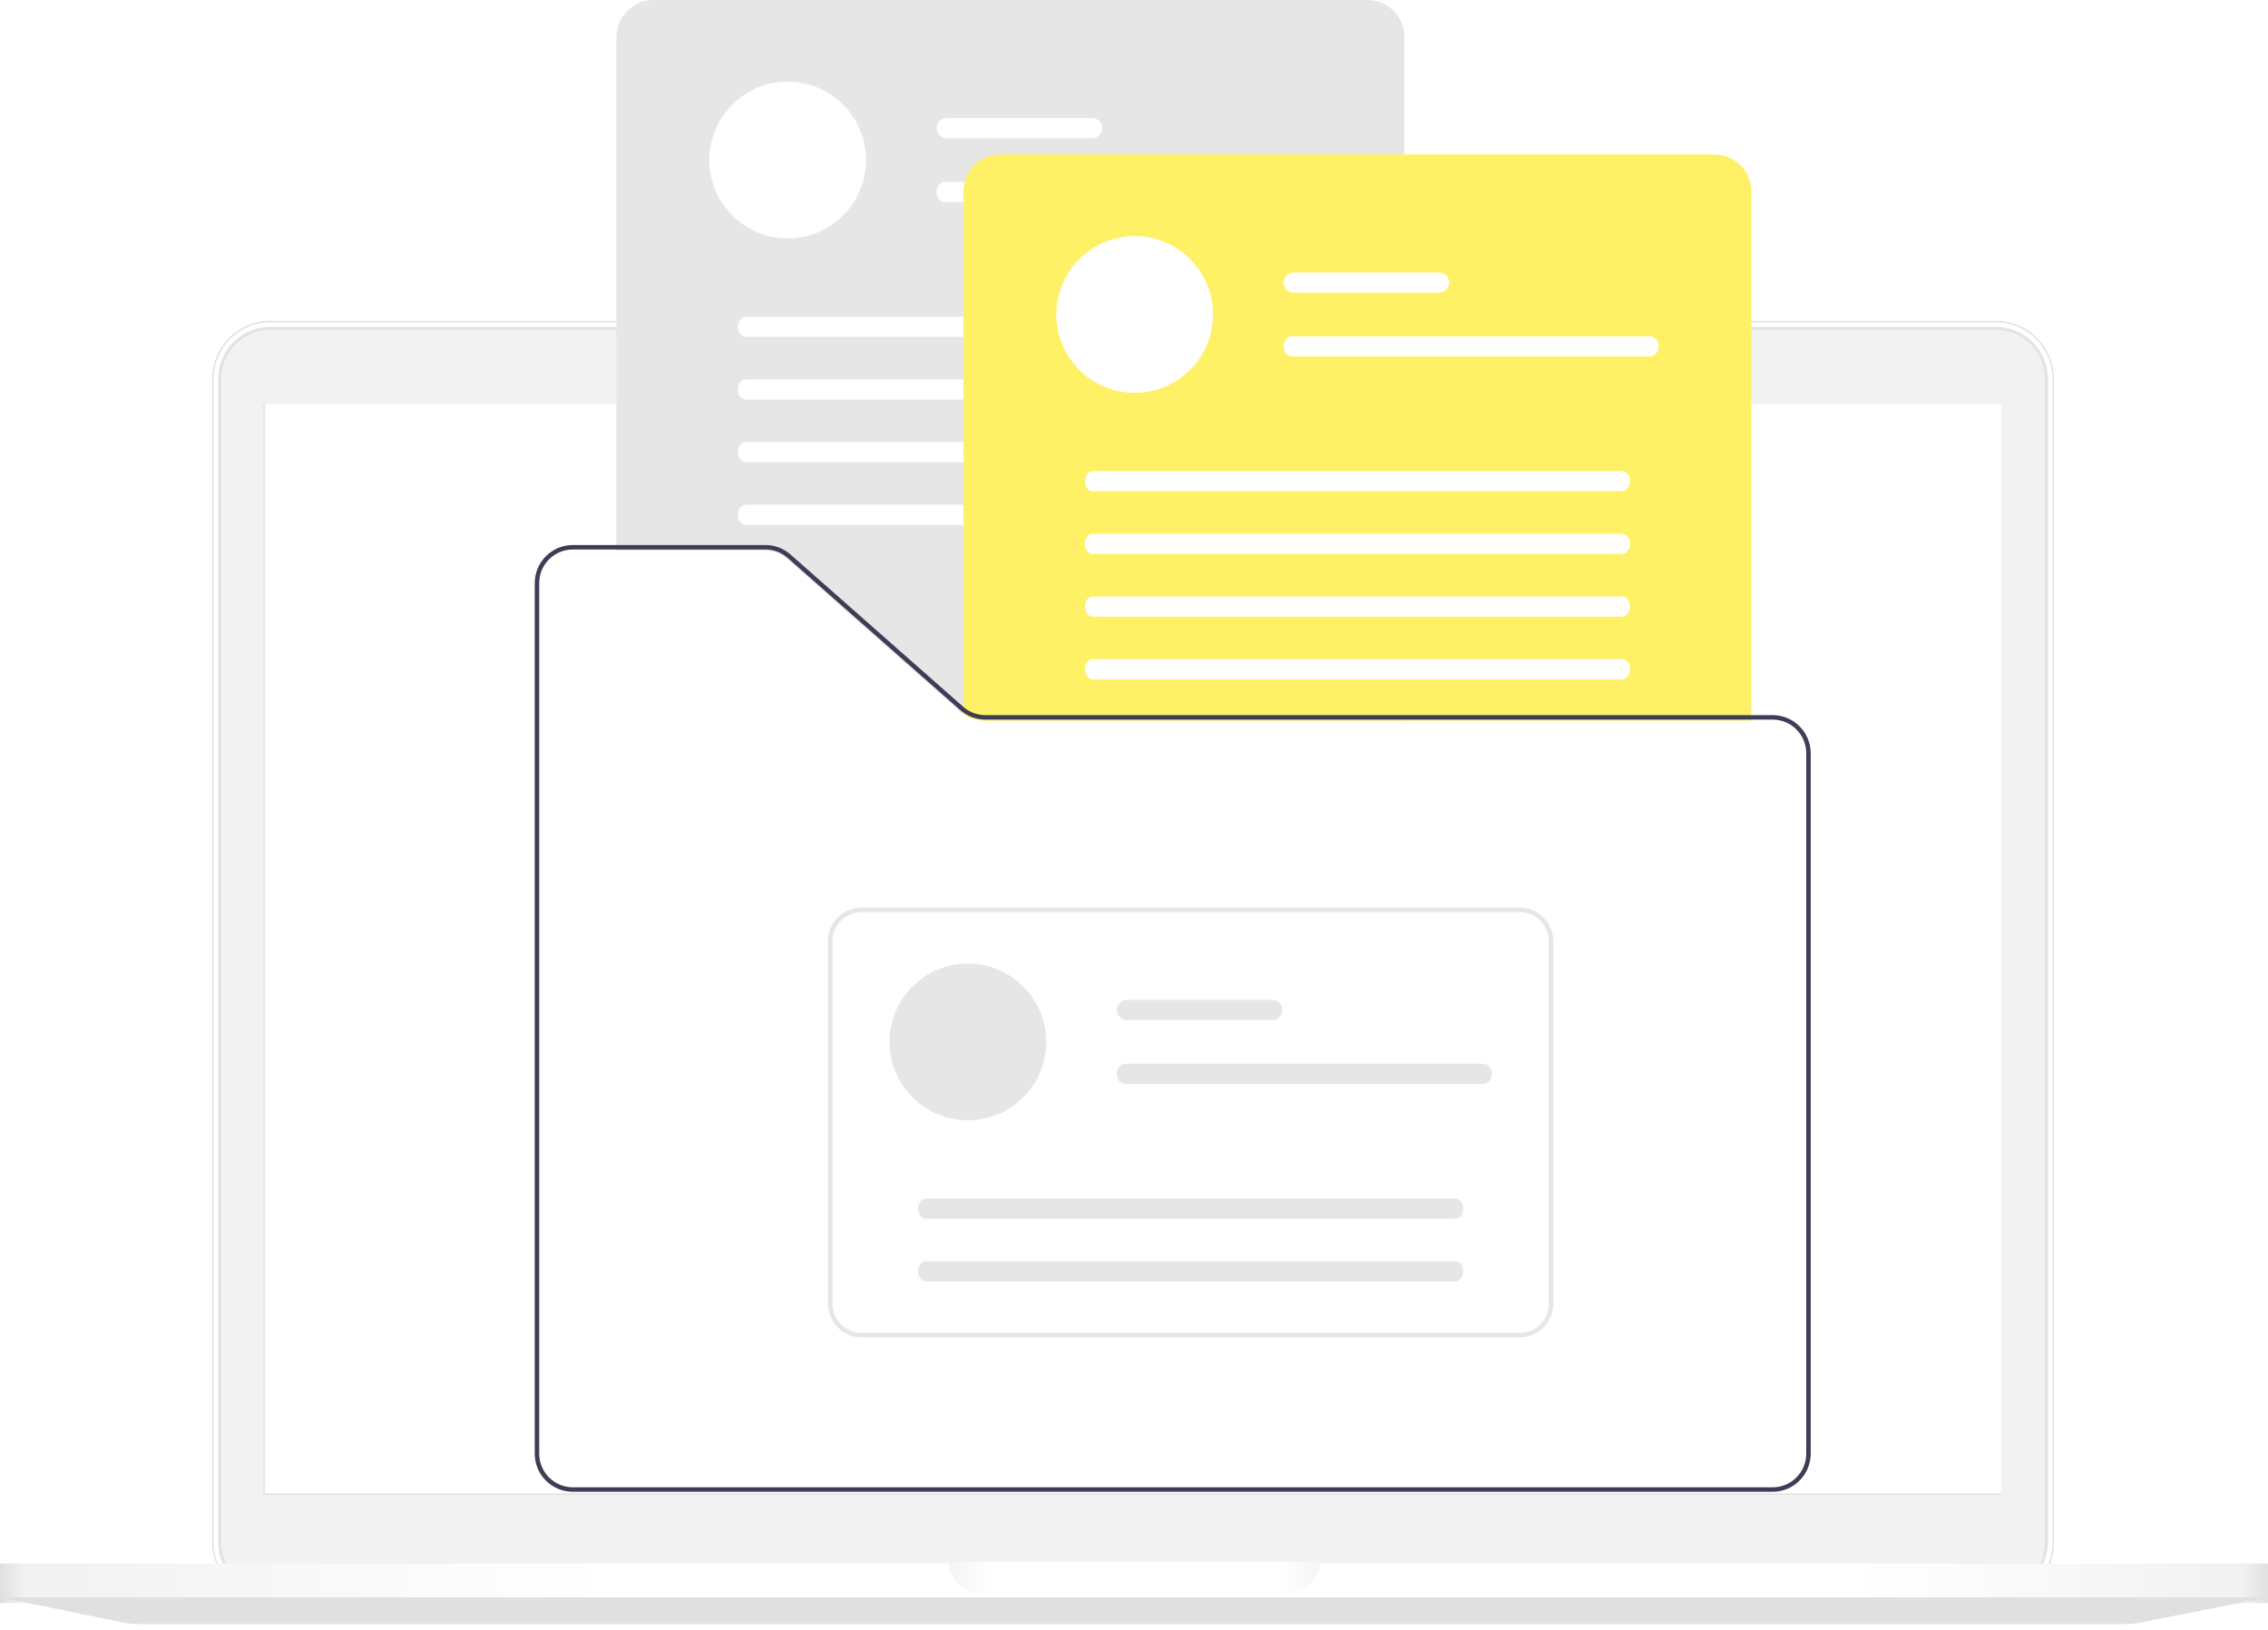
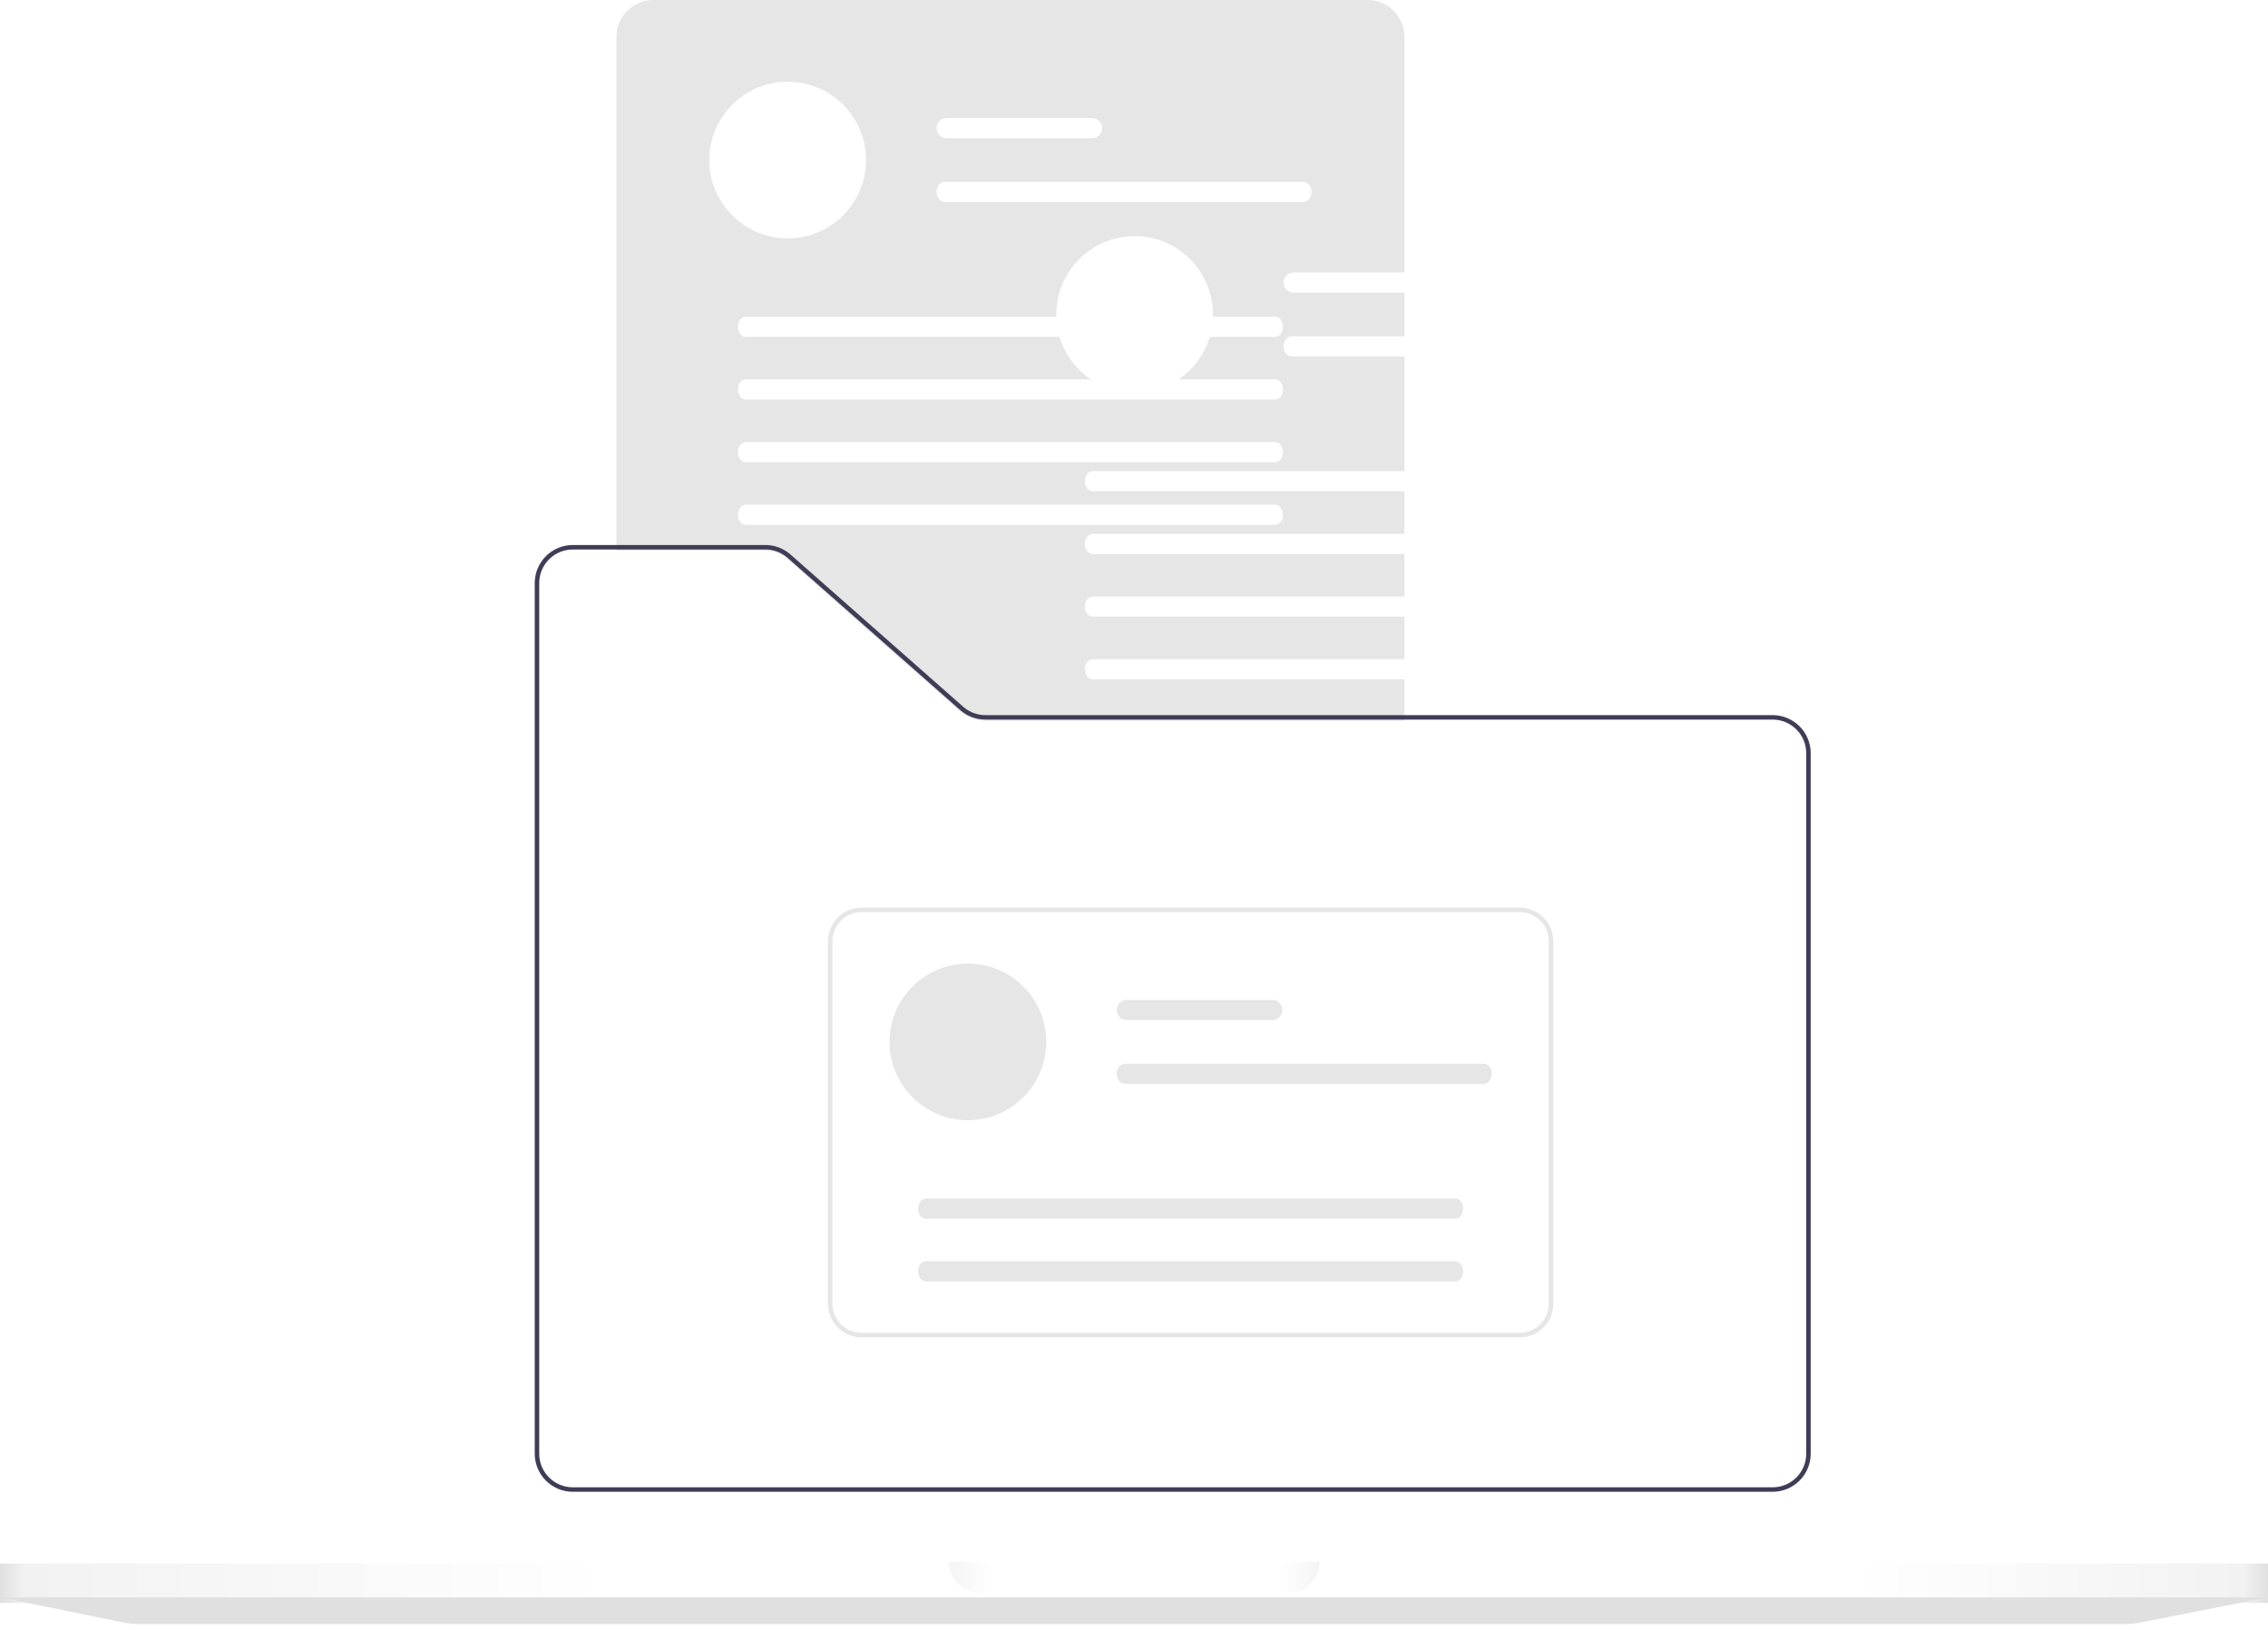
<svg xmlns="http://www.w3.org/2000/svg" width="615" height="442" viewBox="0 0 615 442" fill="none">
-   <path d="M542.198 405.181L542.389 405.181L542.389 404.99L542.389 109.932L542.389 109.741L542.198 109.741L71.784 109.741L71.593 109.741L71.593 109.932L71.593 404.99L71.593 405.181L71.784 405.181L542.198 405.181ZM554.734 418.24C554.734 425.733 548.665 431.808 541.18 431.808L73.311 431.808C65.825 431.808 59.757 425.733 59.757 418.24L59.757 102.797C59.757 95.303 65.825 89.229 73.311 89.229L541.18 89.229C548.665 89.229 554.734 95.303 554.734 102.797L554.734 418.24Z" fill="#F2F2F2" stroke="#E0E0E0" stroke-width="0.382" />
-   <path d="M59.374 102.798C59.374 95.105 65.626 88.847 73.311 88.847L541.179 88.847C548.866 88.847 555.116 95.105 555.116 102.798L555.116 418.24C555.116 425.932 548.866 432.19 541.179 432.19L73.311 432.19C65.626 432.19 59.374 425.932 59.374 418.24L59.374 102.798ZM73.311 433.847L541.179 433.847C549.774 433.847 556.771 426.846 556.771 418.24L556.771 102.798C556.771 94.192 549.774 87.191 541.179 87.191L73.311 87.191C64.715 87.191 57.72 94.192 57.72 102.798L57.72 418.24C57.72 426.846 64.715 433.847 73.311 433.847Z" fill="white" stroke="#E0E0E0" stroke-width="0.382" />
  <path d="M615 434.733L0 434.733L6.88851e-08 424.037L615 424.037L615 434.733" fill="url(#paint0_linear_455_2402)" />
  <g filter="url(#filter0_i_455_2402)">
    <path d="M580.516 441.537C578.956 441.845 577.371 442 575.781 442L38.126 442C36.486 442 34.85 441.835 33.243 441.507L-2.41762e-07 434.733L615 434.733L580.516 441.537Z" fill="#E0E0E0" />
  </g>
  <g filter="url(#filter1_ii_455_2402)">
    <path d="M265.745 431.999L349.445 431.999C354.106 431.999 357.885 428.216 357.885 423.55L257.304 423.55C257.304 428.216 261.083 431.999 265.745 431.999Z" fill="url(#paint1_linear_455_2402)" />
  </g>
  <g filter="url(#filter2_b_455_2402)">
    <rect x="71.876" y="109.509" width="470.835" height="295.437" fill="white" />
  </g>
  <path d="M380.826 195.46H267.199C264.612 195.452 262.116 194.509 260.17 192.805L213.368 151.527C211.761 150.108 209.691 149.325 207.547 149.326H167.156V10.016C167.159 7.36 168.215 4.815 170.093 2.937C171.971 1.059 174.516 0.003 177.172 0H370.81C373.466 0.003 376.012 1.059 377.889 2.937C379.767 4.815 380.823 7.36 380.826 10.016L380.826 195.46Z" fill="#E6E6E6" />
  <path d="M213.593 64.647C225.327 64.647 234.839 55.135 234.839 43.402C234.839 31.668 225.327 22.156 213.593 22.156C201.859 22.156 192.347 31.668 192.347 43.402C192.347 55.135 201.859 64.647 213.593 64.647Z" fill="white" />
  <path d="M296.147 32.02H256.691C255.967 32.02 255.272 32.308 254.76 32.82C254.247 33.333 253.96 34.028 253.96 34.752C253.96 35.476 254.247 36.171 254.76 36.684C255.272 37.196 255.967 37.483 256.691 37.483H296.147C296.872 37.483 297.567 37.196 298.079 36.684C298.591 36.171 298.879 35.476 298.879 34.752C298.879 34.028 298.591 33.333 298.079 32.82C297.567 32.308 296.872 32.02 296.147 32.02Z" fill="white" />
  <path d="M353.426 49.32H256.169C254.949 49.32 253.96 50.546 253.96 52.052C253.96 53.557 254.949 54.783 256.169 54.783H353.426C354.646 54.783 355.635 53.557 355.635 52.052C355.635 50.546 354.646 49.32 353.426 49.32Z" fill="white" />
  <path d="M345.783 85.893H202.2C201.034 85.893 200.087 87.119 200.087 88.625C200.087 90.13 201.034 91.356 202.2 91.356H345.783C346.949 91.356 347.896 90.13 347.896 88.625C347.896 87.119 346.949 85.893 345.783 85.893Z" fill="white" />
  <path d="M345.783 102.889H202.2C201.034 102.889 200.087 104.115 200.087 105.621C200.087 107.126 201.034 108.352 202.2 108.352H345.783C346.949 108.352 347.896 107.126 347.896 105.621C347.896 104.115 346.949 102.889 345.783 102.889Z" fill="white" />
  <path d="M345.783 119.886H202.2C201.034 119.886 200.087 121.112 200.087 122.617C200.087 124.123 201.034 125.349 202.2 125.349H345.783C346.949 125.349 347.896 124.123 347.896 122.617C347.896 121.112 346.949 119.886 345.783 119.886Z" fill="white" />
  <path d="M345.783 136.882H202.2C201.034 136.882 200.087 138.108 200.087 139.614C200.087 141.119 201.034 142.345 202.2 142.345H345.783C346.949 142.345 347.896 141.119 347.896 139.614C347.896 138.108 346.949 136.882 345.783 136.882Z" fill="white" />
-   <path d="M474.914 195.459H267.199C265.131 195.463 263.108 194.859 261.381 193.722L261.244 193.632V51.9C261.247 49.244 262.303 46.699 264.181 44.821C266.058 42.943 268.604 41.887 271.26 41.884H464.898C467.554 41.887 470.1 42.943 471.977 44.821C473.855 46.699 474.911 49.244 474.914 51.9L474.914 195.459Z" fill="#FFF166" />
  <path d="M307.681 106.531C319.415 106.531 328.927 97.019 328.927 85.286C328.927 73.552 319.415 64.04 307.681 64.04C295.948 64.04 286.436 73.552 286.436 85.286C286.436 97.019 295.948 106.531 307.681 106.531Z" fill="white" />
  <path d="M390.235 73.904H350.779C350.055 73.904 349.36 74.192 348.848 74.704C348.335 75.217 348.048 75.912 348.048 76.636C348.048 77.361 348.335 78.055 348.848 78.567C349.36 79.08 350.055 79.368 350.779 79.368H390.235C390.96 79.368 391.655 79.08 392.167 78.567C392.679 78.055 392.967 77.361 392.967 76.636C392.967 75.912 392.679 75.217 392.167 74.704C391.655 74.192 390.96 73.904 390.235 73.904Z" fill="white" />
  <path d="M447.513 91.204H350.257C349.037 91.204 348.048 92.43 348.048 93.936C348.048 95.441 349.037 96.667 350.257 96.667H447.513C448.734 96.667 449.723 95.441 449.723 93.936C449.723 92.43 448.734 91.204 447.513 91.204Z" fill="white" />
  <path d="M439.871 127.777H296.287C295.122 127.777 294.175 129.003 294.175 130.509C294.175 132.014 295.122 133.24 296.287 133.24H439.871C441.037 133.24 441.984 132.014 441.984 130.509C441.984 129.003 441.037 127.777 439.871 127.777Z" fill="white" />
  <path d="M439.871 144.774H296.287C295.122 144.774 294.175 146 294.175 147.505C294.175 149.011 295.122 150.237 296.287 150.237H439.871C441.037 150.237 441.984 149.011 441.984 147.505C441.984 146 441.037 144.774 439.871 144.774Z" fill="white" />
  <path d="M439.871 161.77H296.287C295.122 161.77 294.175 162.997 294.175 164.502C294.175 166.007 295.122 167.234 296.287 167.234H439.871C441.037 167.234 441.984 166.007 441.984 164.502C441.984 162.997 441.037 161.77 439.871 161.77Z" fill="white" />
  <path d="M439.871 178.766H296.287C295.122 178.766 294.175 179.993 294.175 181.498C294.175 183.003 295.122 184.23 296.287 184.23H439.871C441.037 184.23 441.984 183.003 441.984 181.498C441.984 179.993 441.037 178.766 439.871 178.766Z" fill="white" />
  <path d="M480.681 193.942H267.199C265.147 193.945 263.154 193.251 261.547 191.975C261.42 191.878 261.298 191.775 261.177 191.666L243.106 175.732L214.37 150.389C212.486 148.725 210.06 147.808 207.547 147.809H155.319C152.584 147.813 149.961 148.901 148.027 150.836C146.092 152.77 145.004 155.392 145 158.128V394.258C145.004 396.994 146.092 399.616 148.027 401.551C149.961 403.485 152.584 404.573 155.319 404.577H480.681C483.416 404.573 486.039 403.485 487.973 401.551C489.908 399.616 490.996 396.994 491 394.258V204.261C490.996 201.526 489.908 198.903 487.973 196.969C486.039 195.035 483.416 193.946 480.681 193.942V193.942ZM489.786 394.258C489.783 396.672 488.823 398.986 487.116 400.693C485.409 402.4 483.095 403.36 480.681 403.363H155.319C152.905 403.36 150.591 402.4 148.884 400.693C147.177 398.986 146.217 396.672 146.214 394.258V158.128C146.217 155.714 147.177 153.4 148.884 151.693C150.591 149.986 152.905 149.026 155.319 149.023H207.547C209.765 149.021 211.907 149.831 213.569 151.299L241.273 175.732L260.37 192.576C262.26 194.232 264.686 195.149 267.199 195.156H480.681C483.095 195.159 485.409 196.119 487.116 197.826C488.823 199.533 489.783 201.848 489.786 204.261V394.258Z" fill="#3F3D56" />
  <path d="M412.088 362.693H233.625C231.211 362.691 228.896 361.73 227.189 360.023C225.482 358.316 224.522 356.002 224.519 353.588V255.251C224.522 252.837 225.482 250.523 227.189 248.816C228.896 247.109 231.211 246.149 233.625 246.146H412.088C414.502 246.149 416.816 247.109 418.523 248.816C420.23 250.523 421.19 252.837 421.193 255.251V353.588C421.19 356.002 420.23 358.316 418.523 360.023C416.816 361.73 414.502 362.691 412.088 362.693ZM233.625 247.36C231.532 247.362 229.527 248.194 228.047 249.674C226.568 251.153 225.736 253.159 225.733 255.251V353.588C225.736 355.68 226.568 357.686 228.047 359.165C229.527 360.645 231.532 361.477 233.625 361.479H412.088C414.18 361.477 416.186 360.645 417.665 359.165C419.144 357.686 419.977 355.68 419.979 353.588V255.251C419.977 253.159 419.144 251.153 417.665 249.674C416.186 248.194 414.18 247.362 412.088 247.36H233.625Z" fill="#E6E6E6" />
  <path d="M262.458 303.813C274.191 303.813 283.703 294.301 283.703 282.567C283.703 270.833 274.191 261.321 262.458 261.321C250.724 261.321 241.212 270.833 241.212 282.567C241.212 294.301 250.724 303.813 262.458 303.813Z" fill="#E6E6E6" />
  <path d="M345.012 271.185H305.556C304.832 271.185 304.137 271.473 303.625 271.985C303.112 272.498 302.825 273.193 302.825 273.917C302.825 274.641 303.112 275.336 303.625 275.849C304.137 276.361 304.832 276.649 305.556 276.649H345.012C345.737 276.649 346.432 276.361 346.944 275.849C347.456 275.336 347.744 274.641 347.744 273.917C347.744 273.193 347.456 272.498 346.944 271.985C346.432 271.473 345.737 271.185 345.012 271.185Z" fill="#E6E6E6" />
  <path d="M402.291 288.485H305.034C303.814 288.485 302.825 289.711 302.825 291.216C302.825 292.722 303.814 293.948 305.034 293.948H402.291C403.511 293.948 404.5 292.722 404.5 291.216C404.5 289.711 403.511 288.485 402.291 288.485Z" fill="#E6E6E6" />
  <path d="M394.648 325.058H251.064C249.899 325.058 248.952 326.284 248.952 327.789C248.952 329.295 249.899 330.521 251.064 330.521H394.648C395.814 330.521 396.761 329.295 396.761 327.789C396.761 326.284 395.814 325.058 394.648 325.058Z" fill="#E6E6E6" />
  <path d="M394.648 342.054H251.064C249.899 342.054 248.952 343.28 248.952 344.786C248.952 346.291 249.899 347.517 251.064 347.517H394.648C395.814 347.517 396.761 346.291 396.761 344.786C396.761 343.28 395.814 342.054 394.648 342.054Z" fill="#E6E6E6" />
  <defs>
    <filter id="filter0_i_455_2402" x="0" y="433.204" width="615" height="8.795" filterUnits="userSpaceOnUse" color-interpolation-filters="sRGB">
      <feFlood flood-opacity="0" result="BackgroundImageFix" />
      <feBlend mode="normal" in="SourceGraphic" in2="BackgroundImageFix" result="shape" />
      <feColorMatrix in="SourceAlpha" type="matrix" values="0 0 0 0 0 0 0 0 0 0 0 0 0 0 0 0 0 0 127 0" result="hardAlpha" />
      <feOffset dy="-1.529" />
      <feGaussianBlur stdDeviation="1.529" />
      <feComposite in2="hardAlpha" operator="arithmetic" k2="-1" k3="1" />
      <feColorMatrix type="matrix" values="0 0 0 0 0.769 0 0 0 0 0.769 0 0 0 0 0.769 0 0 0 1 0" />
      <feBlend mode="normal" in2="shape" result="effect1_innerShadow_455_2402" />
    </filter>
    <filter id="filter1_ii_455_2402" x="257.304" y="422.785" width="100.581" height="9.978" filterUnits="userSpaceOnUse" color-interpolation-filters="sRGB">
      <feFlood flood-opacity="0" result="BackgroundImageFix" />
      <feBlend mode="normal" in="SourceGraphic" in2="BackgroundImageFix" result="shape" />
      <feColorMatrix in="SourceAlpha" type="matrix" values="0 0 0 0 0 0 0 0 0 0 0 0 0 0 0 0 0 0 127 0" result="hardAlpha" />
      <feOffset dy="0.764" />
      <feGaussianBlur stdDeviation="0.382" />
      <feComposite in2="hardAlpha" operator="arithmetic" k2="-1" k3="1" />
      <feColorMatrix type="matrix" values="0 0 0 0 0.95 0 0 0 0 0.95 0 0 0 0 0.95 0 0 0 1 0" />
      <feBlend mode="normal" in2="shape" result="effect1_innerShadow_455_2402" />
      <feColorMatrix in="SourceAlpha" type="matrix" values="0 0 0 0 0 0 0 0 0 0 0 0 0 0 0 0 0 0 127 0" result="hardAlpha" />
      <feOffset dy="-0.764" />
      <feGaussianBlur stdDeviation="1.529" />
      <feComposite in2="hardAlpha" operator="arithmetic" k2="-1" k3="1" />
      <feColorMatrix type="matrix" values="0 0 0 0 0.88 0 0 0 0 0.88 0 0 0 0 0.88 0 0 0 1 0" />
      <feBlend mode="normal" in2="effect1_innerShadow_455_2402" result="effect2_innerShadow_455_2402" />
    </filter>
    <filter id="filter2_b_455_2402" x="62.704" y="100.338" width="489.177" height="313.779" filterUnits="userSpaceOnUse" color-interpolation-filters="sRGB">
      <feFlood flood-opacity="0" result="BackgroundImageFix" />
      <feGaussianBlur in="BackgroundImageFix" stdDeviation="4.586" />
      <feComposite in2="SourceAlpha" operator="in" result="effect1_backgroundBlur_455_2402" />
      <feBlend mode="normal" in="SourceGraphic" in2="effect1_backgroundBlur_455_2402" result="shape" />
    </filter>
    <linearGradient id="paint0_linear_455_2402" x1="0" y1="429.385" x2="615" y2="429.385" gradientUnits="userSpaceOnUse">
      <stop stop-color="#E0E0E0" />
      <stop offset="0.011" stop-color="#F2F2F2" />
      <stop offset="0.269" stop-color="white" />
      <stop offset="0.817" stop-color="white" />
      <stop offset="0.989" stop-color="#F2F2F2" />
      <stop offset="1" stop-color="#E0E0E0" />
    </linearGradient>
    <linearGradient id="paint1_linear_455_2402" x1="254.933" y1="432.519" x2="361.045" y2="432.519" gradientUnits="userSpaceOnUse">
      <stop stop-color="#F2F2F2" />
      <stop offset="0.132" stop-color="white" />
      <stop offset="0.868" stop-color="white" />
      <stop offset="1" stop-color="#F2F2F2" />
    </linearGradient>
  </defs>
</svg>